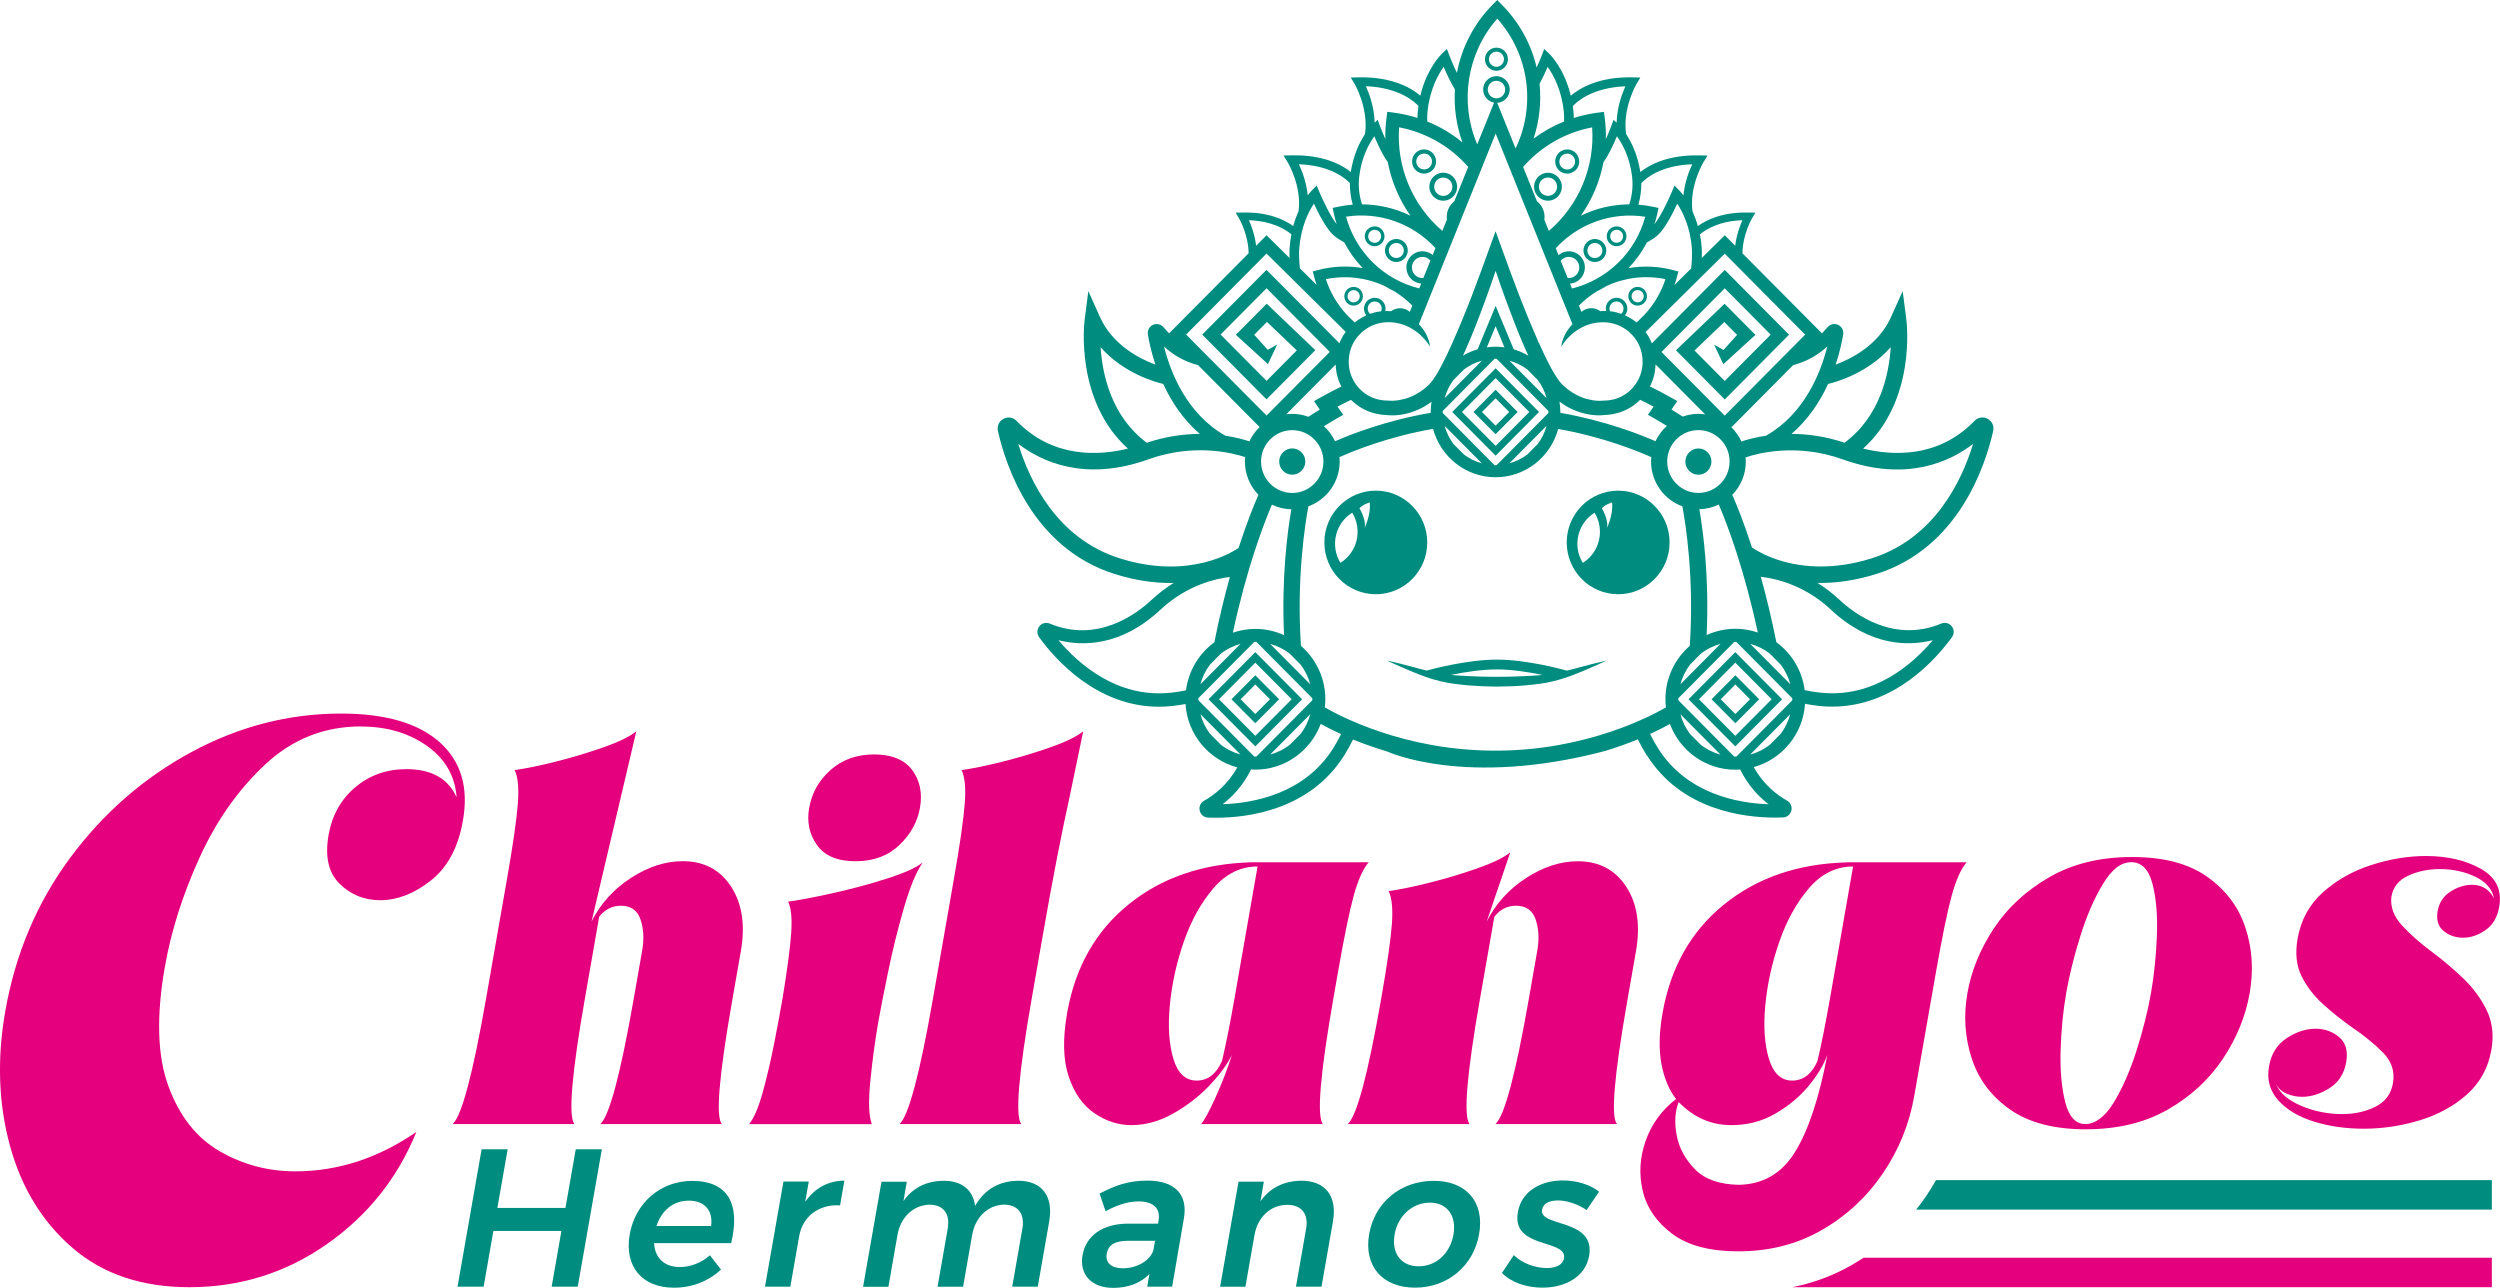
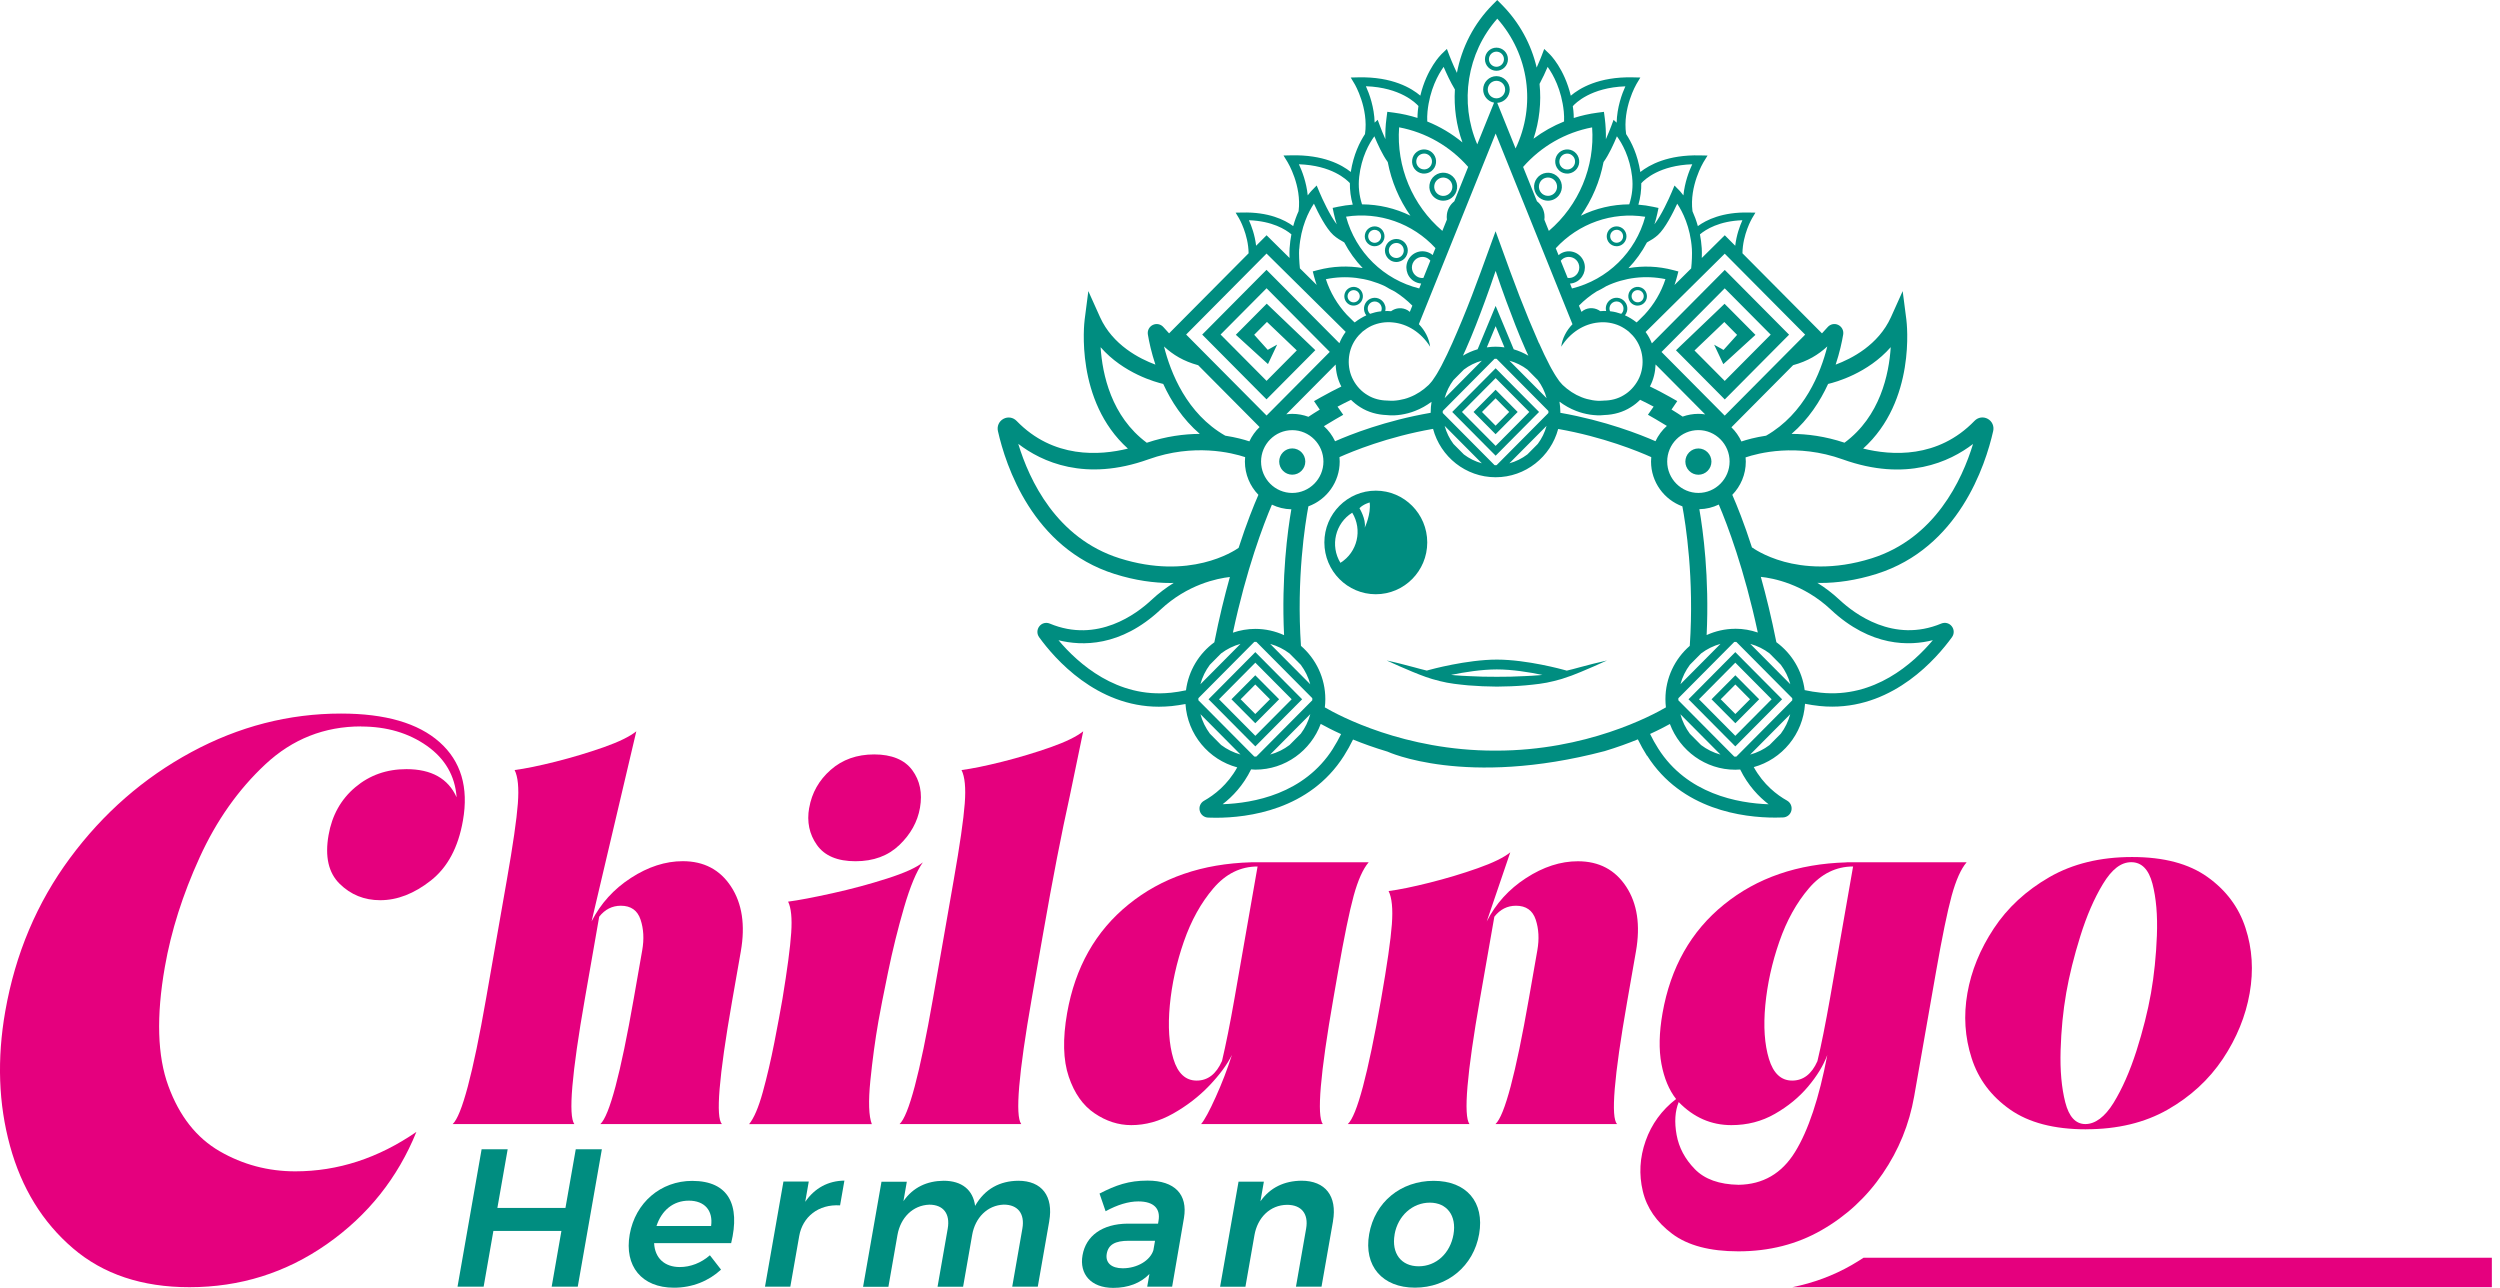
<svg xmlns="http://www.w3.org/2000/svg" width="99" height="51" viewBox="0 0 99 51" fill="none">
  <g clip-path="url(#clip0_35_29)">
    <path d="M59.259 2.803C59.51 2.803 59.715 2.599 59.715 2.345C59.715 2.091 59.511 1.887 59.259 1.887C59.007 1.887 58.804 2.093 58.804 2.345C58.804 2.597 59.007 2.803 59.259 2.803ZM59.259 2.045C59.422 2.045 59.557 2.181 59.557 2.345C59.557 2.509 59.422 2.645 59.259 2.645C59.096 2.645 58.962 2.509 58.962 2.345C58.962 2.181 59.096 2.045 59.259 2.045Z" fill="#008D80" />
    <path d="M56.519 21.481C56.519 20.349 55.606 19.43 54.482 19.43C53.357 19.43 52.445 20.349 52.445 21.481C52.445 22.613 53.357 23.532 54.482 23.532C55.606 23.532 56.519 22.613 56.519 21.481ZM53.081 22.288C52.666 21.611 52.875 20.721 53.548 20.303C53.963 20.981 53.754 21.87 53.081 22.288ZM54.043 20.891C54.103 20.561 53.834 20.124 53.834 20.124C53.999 19.958 54.239 19.898 54.239 19.898C54.298 20.365 54.045 20.891 54.045 20.891H54.043Z" fill="#008D80" />
-     <path d="M64.079 19.43C62.954 19.43 62.042 20.349 62.042 21.481C62.042 22.613 62.954 23.532 64.079 23.532C65.203 23.532 66.116 22.613 66.116 21.481C66.116 20.349 65.203 19.43 64.079 19.43ZM62.678 22.29C62.263 21.613 62.472 20.723 63.145 20.305C63.56 20.983 63.351 21.872 62.678 22.29ZM63.64 20.893C63.7 20.562 63.431 20.126 63.431 20.126C63.596 19.96 63.836 19.9 63.836 19.9C63.895 20.367 63.642 20.893 63.642 20.893H63.64Z" fill="#008D80" />
-     <path d="M50.653 27.691L49.709 26.741L48.766 27.691L49.709 28.64L50.653 27.691ZM49.709 27.106L50.29 27.691L49.709 28.275L49.129 27.691L49.709 27.106Z" fill="#008D80" />
+     <path d="M50.653 27.691L49.709 26.741L48.766 27.691L49.709 28.64L50.653 27.691ZM49.709 27.106L50.29 27.691L49.709 28.275L49.129 27.691Z" fill="#008D80" />
    <path d="M51.565 27.691L49.711 25.824L47.858 27.691L49.711 29.557L51.565 27.691ZM49.711 26.242L51.15 27.691L49.711 29.139L48.273 27.691L49.711 26.242Z" fill="#008D80" />
    <path d="M51.173 18.798C51.459 18.798 51.69 18.565 51.69 18.278C51.69 17.99 51.459 17.757 51.173 17.757C50.888 17.757 50.656 17.99 50.656 18.278C50.656 18.565 50.888 18.798 51.173 18.798Z" fill="#008D80" />
    <path d="M67.256 18.8C67.541 18.8 67.773 18.566 67.773 18.28C67.773 17.993 67.541 17.759 67.256 17.759C66.972 17.759 66.74 17.993 66.74 18.28C66.74 18.566 66.972 18.8 67.256 18.8Z" fill="#008D80" />
    <path d="M67.777 27.691L68.72 28.64L69.663 27.691L68.72 26.741L67.777 27.691ZM68.72 28.275L68.14 27.691L68.72 27.106L69.3 27.691L68.72 28.275Z" fill="#008D80" />
    <path d="M66.865 27.691L68.718 29.557L70.572 27.691L68.718 25.824L66.865 27.691ZM68.718 29.139L67.28 27.691L68.718 26.242L70.157 27.691L68.718 29.139Z" fill="#008D80" />
    <path d="M62.042 26.556L61.956 26.533C61.897 26.516 60.469 26.12 59.277 26.12C58.086 26.12 56.642 26.515 56.58 26.533L56.502 26.555C56.337 26.515 56.17 26.473 56.003 26.425C55.642 26.33 55.28 26.233 54.913 26.155C55.252 26.316 55.597 26.46 55.942 26.606C56.114 26.675 56.29 26.748 56.47 26.81C56.537 26.834 56.606 26.854 56.673 26.876L56.731 26.894C56.825 26.922 56.921 26.947 57.017 26.971C57.389 27.068 57.772 27.104 58.144 27.141C58.519 27.172 58.897 27.187 59.274 27.19C59.651 27.187 60.028 27.174 60.404 27.141C60.776 27.106 61.16 27.068 61.53 26.971C61.624 26.949 61.719 26.924 61.811 26.896L61.858 26.882C62.114 26.803 62.364 26.708 62.606 26.606C62.95 26.46 63.295 26.316 63.636 26.155C63.27 26.235 62.909 26.33 62.546 26.427C62.375 26.476 62.209 26.518 62.04 26.558L62.042 26.556ZM60.932 26.741C60.75 26.756 60.563 26.767 60.38 26.774C60.012 26.792 59.644 26.805 59.274 26.801C58.906 26.803 58.537 26.794 58.167 26.774C57.984 26.767 57.797 26.756 57.616 26.741C57.565 26.735 57.514 26.73 57.462 26.725C57.979 26.62 58.668 26.509 59.274 26.509C59.88 26.509 60.567 26.62 61.078 26.726C61.028 26.732 60.979 26.737 60.928 26.743L60.932 26.741Z" fill="#008D80" />
    <path d="M58.351 16.314L59.225 17.195L60.099 16.314L59.225 15.434L58.351 16.314ZM59.225 16.857L58.686 16.314L59.225 15.772L59.764 16.314L59.225 16.857Z" fill="#008D80" />
    <path d="M57.507 16.314L59.227 18.046L60.946 16.314L59.227 14.583L57.507 16.314ZM59.227 17.657L57.893 16.314L59.227 14.972L60.56 16.314L59.227 17.657Z" fill="#008D80" />
    <path d="M56.607 7.322C56.587 7.468 56.627 7.614 56.716 7.731C56.825 7.873 56.988 7.948 57.153 7.948C57.271 7.948 57.389 7.912 57.489 7.833C57.605 7.744 57.681 7.612 57.699 7.466C57.717 7.32 57.679 7.174 57.59 7.055C57.405 6.812 57.059 6.767 56.818 6.953C56.702 7.042 56.626 7.174 56.607 7.32V7.322ZM57.153 7.031C57.17 7.031 57.184 7.031 57.2 7.035C57.297 7.048 57.38 7.097 57.44 7.174C57.498 7.25 57.523 7.345 57.511 7.442C57.498 7.539 57.449 7.623 57.373 7.683C57.215 7.806 56.988 7.775 56.868 7.616C56.81 7.539 56.785 7.444 56.798 7.347C56.81 7.25 56.859 7.166 56.936 7.106C56.999 7.057 57.075 7.031 57.153 7.031Z" fill="#008D80" />
    <path d="M56.332 6.871C56.353 6.874 56.373 6.874 56.395 6.874C56.499 6.874 56.6 6.84 56.684 6.776C56.785 6.697 56.849 6.586 56.865 6.458C56.881 6.332 56.849 6.206 56.771 6.104C56.693 6.001 56.582 5.937 56.455 5.921C56.328 5.904 56.205 5.937 56.103 6.016C56.002 6.094 55.938 6.206 55.922 6.334C55.906 6.46 55.938 6.586 56.016 6.688C56.094 6.79 56.205 6.854 56.332 6.871ZM56.205 6.147C56.259 6.105 56.326 6.082 56.393 6.082C56.408 6.082 56.421 6.082 56.435 6.083C56.517 6.094 56.591 6.136 56.642 6.204C56.693 6.27 56.715 6.352 56.704 6.436C56.693 6.518 56.651 6.593 56.586 6.644C56.52 6.695 56.439 6.717 56.355 6.706C56.274 6.695 56.199 6.653 56.149 6.586C56.098 6.52 56.076 6.438 56.087 6.354C56.098 6.272 56.139 6.197 56.205 6.146V6.147Z" fill="#008D80" />
    <path d="M55.049 10.302C55.124 10.352 55.209 10.375 55.294 10.375C55.325 10.375 55.358 10.372 55.39 10.364C55.508 10.339 55.61 10.269 55.675 10.167C55.74 10.065 55.764 9.942 55.739 9.824C55.713 9.705 55.644 9.603 55.543 9.537C55.441 9.471 55.322 9.448 55.202 9.473C55.084 9.499 54.982 9.568 54.917 9.67C54.852 9.773 54.828 9.895 54.853 10.014C54.879 10.132 54.948 10.235 55.049 10.3V10.302ZM55.048 9.758C55.091 9.69 55.156 9.645 55.234 9.628C55.254 9.625 55.276 9.621 55.296 9.621C55.352 9.621 55.408 9.637 55.456 9.669C55.523 9.712 55.568 9.778 55.584 9.857C55.601 9.935 55.586 10.014 55.543 10.081C55.499 10.149 55.434 10.194 55.356 10.211C55.278 10.227 55.2 10.211 55.133 10.169C55.066 10.125 55.02 10.059 55.004 9.981C54.988 9.902 55.002 9.824 55.046 9.756L55.048 9.758Z" fill="#008D80" />
    <path d="M54.222 9.687C54.286 9.729 54.36 9.751 54.434 9.751C54.462 9.751 54.489 9.747 54.516 9.742C54.618 9.72 54.705 9.659 54.763 9.572C54.821 9.484 54.839 9.378 54.817 9.276C54.795 9.174 54.736 9.086 54.648 9.027C54.561 8.971 54.456 8.951 54.355 8.973C54.253 8.995 54.166 9.055 54.108 9.143C54.052 9.23 54.032 9.336 54.053 9.438C54.075 9.541 54.135 9.63 54.222 9.687ZM54.222 9.217C54.258 9.159 54.316 9.121 54.384 9.106C54.402 9.102 54.42 9.101 54.438 9.101C54.487 9.101 54.534 9.115 54.576 9.143C54.634 9.179 54.672 9.238 54.687 9.305C54.701 9.373 54.687 9.44 54.65 9.499C54.614 9.557 54.556 9.595 54.489 9.61C54.424 9.625 54.355 9.61 54.297 9.574C54.239 9.537 54.2 9.479 54.186 9.411C54.171 9.343 54.186 9.276 54.222 9.217Z" fill="#008D80" />
    <path d="M53.789 11.411C53.704 11.361 53.606 11.347 53.51 11.373C53.415 11.398 53.335 11.458 53.285 11.544C53.183 11.721 53.243 11.948 53.417 12.052C53.475 12.087 53.539 12.101 53.602 12.101C53.729 12.101 53.852 12.035 53.921 11.917C54.023 11.74 53.963 11.513 53.789 11.409V11.411ZM53.812 11.853C53.745 11.968 53.598 12.008 53.484 11.941C53.37 11.873 53.33 11.725 53.397 11.61C53.43 11.553 53.482 11.515 53.544 11.497C53.564 11.491 53.586 11.489 53.606 11.489C53.647 11.489 53.689 11.5 53.727 11.522C53.842 11.59 53.881 11.738 53.814 11.853H53.812Z" fill="#008D80" />
    <path d="M65.227 29.924C66.589 32.076 69.034 32.377 70.296 32.377C70.411 32.377 70.516 32.375 70.608 32.371C70.77 32.364 70.902 32.255 70.939 32.098C70.975 31.941 70.906 31.782 70.766 31.703C70.371 31.482 69.836 31.077 69.449 30.377C70.567 30.069 71.403 29.071 71.479 27.87C71.666 27.906 71.856 27.937 72.05 27.957C72.223 27.976 72.391 27.983 72.556 27.983C75.025 27.983 76.677 26.089 77.298 25.233C77.392 25.101 77.39 24.929 77.29 24.801C77.191 24.674 77.026 24.632 76.877 24.692C74.987 25.481 73.433 24.301 72.852 23.759C72.558 23.485 72.261 23.262 71.967 23.081C72.009 23.081 72.049 23.085 72.09 23.085C72.741 23.085 73.487 22.986 74.312 22.727C77.561 21.7 78.624 18.428 78.93 17.069C78.974 16.873 78.887 16.68 78.713 16.585C78.538 16.49 78.33 16.523 78.192 16.665C76.739 18.17 74.896 18.04 73.781 17.763C75.879 15.873 75.509 12.79 75.491 12.651L75.346 11.528L74.882 12.56C74.383 13.665 73.32 14.205 72.692 14.439C72.85 13.962 72.941 13.542 72.99 13.248C73.017 13.089 72.937 12.936 72.792 12.866C72.647 12.797 72.48 12.834 72.373 12.956C72.299 13.042 72.225 13.124 72.15 13.201L72.025 13.075L69.001 10.03C69.01 9.281 69.375 8.657 69.379 8.649L69.515 8.421L69.252 8.416C68.212 8.392 67.574 8.706 67.235 8.954C67.173 8.732 67.099 8.534 67.022 8.365C66.894 7.358 67.451 6.436 67.456 6.425L67.619 6.16L67.311 6.153C66.047 6.124 65.316 6.527 64.957 6.812C64.851 6.12 64.601 5.62 64.394 5.309C64.246 4.286 64.797 3.34 64.802 3.331L64.958 3.07L64.655 3.063C63.306 3.032 62.544 3.499 62.203 3.79C61.947 2.718 61.389 2.166 61.36 2.139L61.151 1.938L61.048 2.21C61.048 2.21 60.968 2.418 60.852 2.676C60.638 1.759 60.173 0.893 59.471 0.184L59.29 0.002L59.109 0.184C58.361 0.937 57.883 1.885 57.694 2.886C57.525 2.537 57.402 2.214 57.4 2.21L57.297 1.938L57.088 2.139C57.061 2.166 56.501 2.716 56.245 3.788C55.904 3.497 55.144 3.032 53.792 3.063L53.489 3.07L53.645 3.331C53.651 3.34 54.202 4.286 54.054 5.309C53.849 5.62 53.598 6.118 53.491 6.81C53.134 6.524 52.405 6.122 51.137 6.151L50.827 6.158L50.99 6.423C50.995 6.432 51.554 7.351 51.424 8.363C51.346 8.533 51.273 8.73 51.211 8.953C50.872 8.704 50.232 8.39 49.194 8.416L48.931 8.421L49.067 8.649C49.067 8.649 49.436 9.281 49.445 10.03L46.421 13.075L46.296 13.201C46.222 13.124 46.147 13.042 46.073 12.956C45.968 12.834 45.799 12.799 45.654 12.866C45.509 12.936 45.429 13.089 45.456 13.248C45.505 13.542 45.596 13.964 45.754 14.439C45.128 14.207 44.061 13.666 43.562 12.56L43.098 11.528L42.953 12.651C42.935 12.79 42.567 15.874 44.665 17.765C43.55 18.04 41.709 18.17 40.256 16.667C40.118 16.525 39.91 16.492 39.735 16.587C39.561 16.682 39.474 16.875 39.518 17.071C39.824 18.429 40.887 21.702 44.136 22.729C44.961 22.99 45.705 23.087 46.358 23.087C46.399 23.087 46.439 23.085 46.481 23.083C46.189 23.264 45.89 23.485 45.596 23.76C45.015 24.305 43.461 25.483 41.571 24.694C41.422 24.632 41.255 24.675 41.157 24.803C41.058 24.931 41.056 25.103 41.15 25.234C41.77 26.091 43.423 27.986 45.891 27.986C46.056 27.986 46.225 27.977 46.398 27.961C46.583 27.941 46.766 27.912 46.945 27.879C47.023 29.088 47.868 30.087 48.995 30.388C48.61 31.084 48.075 31.488 47.682 31.709C47.542 31.787 47.471 31.946 47.509 32.103C47.546 32.26 47.68 32.37 47.84 32.377C47.932 32.381 48.037 32.383 48.151 32.383C49.414 32.383 51.857 32.081 53.221 29.93C53.355 29.718 53.475 29.501 53.58 29.285C53.972 29.446 54.429 29.61 54.944 29.764C54.944 29.764 58.019 31.195 63.544 29.744C64.04 29.594 64.481 29.433 64.859 29.278C64.966 29.497 65.087 29.718 65.223 29.932L65.227 29.924ZM70.039 31.849C68.827 31.807 66.808 31.446 65.666 29.643C65.544 29.453 65.437 29.258 65.343 29.064C65.68 28.911 65.943 28.772 66.128 28.67C66.524 29.725 67.534 30.481 68.718 30.481C68.784 30.481 68.847 30.476 68.911 30.472C69.224 31.108 69.647 31.55 70.039 31.851V31.849ZM66.544 28.284L68.131 29.882C67.85 29.806 67.59 29.676 67.363 29.504L66.919 29.057C66.749 28.828 66.62 28.567 66.544 28.284ZM70.519 29.055L70.073 29.504C69.847 29.676 69.587 29.806 69.306 29.882L70.893 28.284C70.817 28.567 70.688 28.828 70.518 29.057L70.519 29.055ZM70.973 27.733L68.76 29.961C68.746 29.961 68.733 29.963 68.718 29.963C68.704 29.963 68.691 29.961 68.677 29.961L66.464 27.733C66.464 27.718 66.462 27.705 66.462 27.691C66.462 27.676 66.464 27.662 66.464 27.649L68.677 25.421C68.691 25.421 68.704 25.419 68.718 25.419C68.733 25.419 68.746 25.421 68.76 25.421L70.973 27.649C70.973 27.663 70.975 27.676 70.975 27.691C70.975 27.705 70.973 27.718 70.973 27.733ZM61.759 15.909C61.96 16.057 62.179 16.183 62.415 16.273C62.591 16.342 62.775 16.389 62.961 16.419C63.056 16.433 63.15 16.442 63.246 16.446C63.295 16.446 63.342 16.448 63.391 16.446C63.438 16.446 63.478 16.442 63.536 16.435C63.904 16.424 64.273 16.322 64.583 16.123C64.717 16.041 64.839 15.942 64.949 15.832C65.129 15.918 65.308 16.008 65.484 16.103C65.477 16.112 65.47 16.123 65.463 16.132L65.258 16.424L65.566 16.601C65.715 16.687 65.863 16.777 66.008 16.866C65.82 17.034 65.666 17.241 65.557 17.472C64.957 17.208 63.576 16.662 61.79 16.347C61.79 16.336 61.79 16.326 61.79 16.313C61.79 16.174 61.775 16.041 61.755 15.907L61.759 15.909ZM59.265 18.42C59.252 18.42 59.239 18.422 59.225 18.422C59.21 18.422 59.199 18.422 59.185 18.42L57.133 16.355C57.133 16.342 57.132 16.329 57.132 16.314C57.132 16.3 57.132 16.289 57.133 16.274L59.185 14.209C59.198 14.209 59.21 14.207 59.225 14.207C59.239 14.207 59.25 14.207 59.265 14.209L61.316 16.274C61.316 16.287 61.318 16.3 61.318 16.314C61.318 16.329 61.318 16.34 61.316 16.355L59.265 18.42ZM61.244 16.864C61.173 17.127 61.053 17.368 60.895 17.58L60.482 17.997C60.271 18.155 60.032 18.276 59.771 18.347L61.244 16.864ZM58.681 18.347C58.419 18.276 58.18 18.155 57.97 17.997L57.556 17.58C57.398 17.368 57.279 17.127 57.208 16.864L58.681 18.347ZM59.943 13.833L59.227 12.114L58.514 13.831C58.307 13.891 58.113 13.977 57.932 14.085C57.971 13.999 58.013 13.911 58.05 13.825C58.329 13.199 58.57 12.561 58.806 11.922C58.953 11.526 59.091 11.126 59.227 10.726C59.361 11.126 59.501 11.526 59.647 11.922C59.885 12.561 60.126 13.199 60.404 13.825C60.442 13.913 60.484 13.999 60.523 14.086C60.342 13.979 60.148 13.893 59.943 13.833ZM60.897 15.051C61.055 15.263 61.175 15.504 61.245 15.767L59.773 14.284C60.034 14.355 60.273 14.475 60.484 14.634L60.897 15.051ZM59.577 13.756C59.462 13.739 59.346 13.729 59.227 13.729C59.107 13.729 58.993 13.739 58.878 13.756L59.227 12.916L59.577 13.756ZM57.97 14.634C58.18 14.475 58.419 14.355 58.681 14.284L57.208 15.767C57.279 15.504 57.398 15.263 57.556 15.051L57.97 14.634ZM60.939 13.584C60.67 12.972 60.413 12.351 60.17 11.723C59.927 11.093 59.698 10.463 59.468 9.826L59.225 9.157L58.982 9.826C58.75 10.465 58.523 11.095 58.28 11.725C58.039 12.353 57.781 12.976 57.511 13.586C57.377 13.893 57.231 14.191 57.081 14.483C57.045 14.556 57.001 14.623 56.963 14.695C56.923 14.764 56.885 14.837 56.84 14.899C56.796 14.961 56.754 15.032 56.711 15.089C56.664 15.14 56.627 15.193 56.575 15.244C56.355 15.453 56.103 15.622 55.826 15.728C55.688 15.785 55.545 15.821 55.4 15.845C55.327 15.858 55.254 15.863 55.182 15.869C55.145 15.869 55.109 15.873 55.075 15.869C55.042 15.869 55 15.865 54.984 15.865L54.941 15.862C54.667 15.86 54.389 15.792 54.155 15.646C53.916 15.507 53.72 15.294 53.589 15.049C53.323 14.558 53.355 13.913 53.676 13.445C53.754 13.327 53.854 13.224 53.959 13.129C54.07 13.04 54.188 12.961 54.318 12.901C54.578 12.784 54.868 12.737 55.155 12.768C55.728 12.821 56.276 13.162 56.633 13.729C56.593 13.402 56.428 13.086 56.187 12.837L59.228 5.287L62.27 12.839C62.029 13.087 61.864 13.403 61.824 13.73C62.181 13.164 62.727 12.823 63.302 12.77C63.589 12.739 63.879 12.786 64.138 12.903C64.267 12.963 64.387 13.042 64.498 13.131C64.603 13.226 64.703 13.329 64.781 13.447C65.102 13.915 65.134 14.559 64.868 15.051C64.735 15.295 64.541 15.507 64.302 15.648C64.066 15.794 63.79 15.862 63.516 15.863L63.473 15.867C63.456 15.867 63.415 15.873 63.382 15.871C63.348 15.871 63.311 15.871 63.275 15.871C63.203 15.867 63.13 15.86 63.057 15.847C62.912 15.823 62.767 15.785 62.631 15.73C62.354 15.622 62.102 15.454 61.882 15.246C61.83 15.195 61.793 15.14 61.746 15.091C61.703 15.034 61.661 14.963 61.617 14.901C61.574 14.839 61.536 14.766 61.494 14.696C61.454 14.625 61.412 14.558 61.376 14.485C61.224 14.194 61.08 13.895 60.946 13.588L60.939 13.584ZM56.658 16.346C54.861 16.658 53.471 17.208 52.869 17.474C52.762 17.246 52.612 17.043 52.427 16.877C52.577 16.784 52.73 16.691 52.884 16.603L53.192 16.426L52.987 16.134C52.98 16.125 52.973 16.114 52.965 16.105C53.143 16.009 53.321 15.92 53.5 15.834C53.611 15.944 53.733 16.042 53.867 16.125C54.177 16.324 54.547 16.424 54.913 16.437C54.971 16.444 55.011 16.446 55.059 16.448C55.107 16.45 55.156 16.448 55.204 16.448C55.3 16.444 55.394 16.435 55.486 16.421C55.673 16.391 55.857 16.344 56.032 16.274C56.268 16.185 56.488 16.059 56.689 15.911C56.669 16.042 56.655 16.177 56.655 16.316C56.655 16.327 56.655 16.336 56.655 16.347L56.658 16.346ZM48.823 25.052C49.361 22.531 50.027 20.784 50.368 19.984C50.602 20.097 50.861 20.163 51.137 20.168C50.992 21.001 50.74 22.851 50.849 25.152C50.5 24.993 50.116 24.904 49.711 24.904C49.401 24.904 49.102 24.959 48.823 25.053V25.052ZM49.122 25.499L47.535 27.097C47.611 26.814 47.74 26.553 47.91 26.325L48.356 25.875C48.583 25.704 48.843 25.574 49.124 25.497L49.122 25.499ZM51.065 25.877L51.511 26.326C51.681 26.555 51.81 26.814 51.886 27.097L50.299 25.499C50.58 25.576 50.84 25.706 51.065 25.877ZM49.938 18.278C49.938 17.591 50.493 17.034 51.173 17.034C51.853 17.034 52.408 17.593 52.408 18.278C52.408 18.963 51.853 19.521 51.173 19.521C50.493 19.521 49.938 18.963 49.938 18.278ZM52.341 15.712L52.035 15.885L52.234 16.178C52.243 16.192 52.254 16.205 52.263 16.22C52.111 16.311 51.962 16.408 51.814 16.505C51.614 16.431 51.398 16.389 51.175 16.389C51.093 16.389 51.016 16.397 50.936 16.406L52.893 14.435C52.902 14.735 52.973 15.032 53.114 15.301C53.114 15.301 53.116 15.305 53.118 15.306C52.856 15.434 52.597 15.569 52.343 15.712H52.341ZM54.852 12.112C54.823 12.001 54.752 11.909 54.654 11.851C54.556 11.793 54.442 11.778 54.331 11.807C54.221 11.836 54.128 11.908 54.072 12.006C54.014 12.105 53.999 12.222 54.028 12.331C54.043 12.39 54.07 12.443 54.106 12.488C53.947 12.56 53.796 12.653 53.656 12.761C53.653 12.762 53.649 12.766 53.647 12.77C53.629 12.753 53.611 12.739 53.593 12.722L53.33 12.461C52.96 12.059 52.675 11.581 52.505 11.056C53.306 10.89 54.123 10.995 54.843 11.332C54.968 11.409 55.098 11.48 55.231 11.544C55.481 11.701 55.715 11.887 55.929 12.103L55.829 12.35C55.802 12.326 55.775 12.306 55.744 12.287C55.53 12.162 55.273 12.185 55.086 12.324C55.037 12.32 54.988 12.317 54.939 12.315C54.912 12.315 54.883 12.317 54.855 12.319C54.872 12.251 54.872 12.182 54.855 12.112H54.852ZM54.696 12.328C54.685 12.328 54.674 12.329 54.663 12.331C54.523 12.346 54.387 12.383 54.253 12.428C54.213 12.392 54.184 12.344 54.17 12.291C54.152 12.218 54.161 12.143 54.199 12.078C54.237 12.014 54.297 11.966 54.367 11.948C54.391 11.942 54.415 11.939 54.438 11.939C54.487 11.939 54.534 11.951 54.578 11.977C54.641 12.015 54.688 12.076 54.707 12.149C54.723 12.209 54.718 12.271 54.694 12.328H54.696ZM56.368 11.007C56.274 11.016 56.181 10.996 56.101 10.943C55.909 10.817 55.853 10.558 55.978 10.364C56.038 10.271 56.132 10.206 56.241 10.182C56.27 10.176 56.299 10.173 56.328 10.173C56.408 10.173 56.486 10.196 56.553 10.24C56.587 10.264 56.617 10.291 56.642 10.322L56.366 11.007H56.368ZM58.915 3.547C58.915 3.355 59.069 3.2 59.259 3.2C59.45 3.2 59.604 3.355 59.604 3.547C59.604 3.738 59.45 3.894 59.259 3.894C59.069 3.894 58.915 3.738 58.915 3.547ZM61.808 10.324C61.833 10.293 61.864 10.264 61.898 10.24C61.967 10.196 62.044 10.173 62.123 10.173C62.152 10.173 62.181 10.176 62.21 10.182C62.319 10.206 62.412 10.269 62.473 10.364C62.599 10.558 62.542 10.819 62.35 10.943C62.27 10.996 62.176 11.016 62.08 11.007L61.804 10.324H61.808ZM64.383 12.004C64.325 11.906 64.235 11.835 64.124 11.805C64.013 11.776 63.899 11.793 63.801 11.849C63.703 11.908 63.632 11.999 63.603 12.11C63.585 12.18 63.587 12.249 63.603 12.317C63.574 12.317 63.545 12.317 63.516 12.313C63.467 12.315 63.42 12.319 63.371 12.322C63.184 12.183 62.925 12.16 62.713 12.286C62.682 12.304 62.653 12.326 62.626 12.35L62.526 12.103C62.738 11.886 62.974 11.699 63.224 11.542C63.358 11.477 63.489 11.407 63.614 11.329C64.332 10.991 65.149 10.889 65.952 11.053C65.782 11.577 65.499 12.056 65.127 12.457L64.864 12.719C64.846 12.735 64.828 12.751 64.808 12.768C64.804 12.764 64.8 12.761 64.797 12.759C64.659 12.651 64.508 12.558 64.349 12.487C64.385 12.441 64.412 12.388 64.429 12.329C64.458 12.218 64.441 12.103 64.385 12.004H64.383ZM64.284 12.291C64.269 12.346 64.24 12.393 64.2 12.428C64.066 12.381 63.93 12.344 63.788 12.329C63.778 12.328 63.768 12.328 63.758 12.326C63.734 12.269 63.728 12.207 63.745 12.147C63.763 12.074 63.81 12.014 63.874 11.975C63.917 11.95 63.964 11.937 64.013 11.937C64.037 11.937 64.061 11.941 64.084 11.946C64.157 11.964 64.216 12.012 64.253 12.076C64.291 12.14 64.3 12.216 64.282 12.287L64.284 12.291ZM65.336 15.305C65.336 15.305 65.337 15.301 65.339 15.299C65.481 15.031 65.551 14.731 65.561 14.432L67.525 16.41C67.438 16.397 67.349 16.388 67.258 16.388C67.039 16.388 66.828 16.428 66.632 16.497C66.487 16.402 66.34 16.307 66.192 16.218C66.201 16.203 66.212 16.19 66.221 16.176L66.42 15.883L66.114 15.71C65.86 15.566 65.6 15.432 65.339 15.305H65.336ZM67.256 17.032C67.938 17.032 68.492 17.591 68.492 18.276C68.492 18.961 67.937 19.52 67.256 19.52C66.576 19.52 66.021 18.961 66.021 18.276C66.021 17.591 66.576 17.032 67.256 17.032ZM68.72 24.9C68.314 24.9 67.929 24.991 67.583 25.148C67.692 22.847 67.44 20.997 67.294 20.164C67.57 20.159 67.83 20.093 68.064 19.98C68.405 20.78 69.07 22.529 69.609 25.048C69.33 24.953 69.032 24.898 68.72 24.898V24.9ZM70.075 25.875L70.521 26.325C70.692 26.553 70.821 26.812 70.897 27.095L69.31 25.497C69.591 25.574 69.85 25.704 70.075 25.875ZM67.365 25.875C67.592 25.704 67.851 25.574 68.132 25.497L66.545 27.095C66.622 26.812 66.75 26.551 66.921 26.323L67.367 25.873L67.365 25.875ZM72.5 24.14C74.087 25.627 75.627 25.583 76.541 25.351C75.758 26.281 74.222 27.651 72.105 27.431C71.885 27.409 71.671 27.373 71.465 27.329C71.365 26.551 70.946 25.873 70.344 25.431C70.151 24.462 69.939 23.598 69.729 22.844C70.207 22.893 71.41 23.119 72.5 24.139V24.14ZM78.134 17.576C77.697 19.014 76.621 21.317 74.122 22.108C72.602 22.588 71.397 22.447 70.654 22.245C69.847 22.024 69.393 21.686 69.389 21.682L69.382 21.693C69.065 20.709 68.778 20.002 68.599 19.596C68.929 19.255 69.134 18.791 69.134 18.278C69.134 18.221 69.13 18.166 69.125 18.113C69.613 17.947 71.151 17.538 72.974 18.192C75.487 19.094 77.211 18.289 78.134 17.58V17.576ZM72.393 15.204C72.691 15.135 73.964 14.784 74.873 13.748C74.805 14.819 74.454 16.488 73.043 17.531C72.277 17.275 71.564 17.184 70.946 17.182C71.619 16.601 72.079 15.887 72.393 15.204ZM72.361 13.721C72.101 14.76 71.461 16.382 69.937 17.253C69.507 17.317 69.172 17.412 68.96 17.483C68.862 17.271 68.729 17.082 68.564 16.921L71.007 14.461C71.588 14.302 72.001 14.05 72.361 13.719V13.721ZM68.999 8.721C68.898 8.944 68.764 9.307 68.715 9.732L68.481 9.497L68.301 9.316L68.12 9.495L67.391 10.216C67.396 10.072 67.396 9.933 67.389 9.829C67.376 9.634 67.351 9.451 67.318 9.281C67.55 9.086 68.076 8.752 69.001 8.721H68.999ZM68.297 10.043L71.484 13.252L68.299 16.459L65.796 13.938L68.299 11.418L70.12 13.252L68.299 15.085L67.102 13.88L68.283 12.751L68.789 13.261L68.252 13.858L67.88 13.65L68.156 14.236L68.243 14.421L68.441 14.242L69.326 13.434L69.516 13.261L69.326 13.069L68.47 12.207L68.292 12.03L68.111 12.204L66.558 13.688L66.368 13.871L66.555 14.059L68.12 15.635L68.301 15.818L68.483 15.635L70.666 13.436L70.848 13.254L70.666 13.071L68.483 10.872L68.301 10.69L68.12 10.872L65.414 13.597C65.352 13.444 65.274 13.297 65.178 13.164C65.174 13.159 65.169 13.153 65.165 13.148L68.299 10.047L68.297 10.043ZM66.973 10.627L66.31 11.285C66.348 11.175 66.382 11.064 66.411 10.952L66.464 10.75L66.262 10.697C65.671 10.54 65.067 10.518 64.487 10.618C64.775 10.317 65.022 9.975 65.218 9.601C65.37 9.517 65.519 9.429 65.653 9.307C65.938 9.048 66.246 8.439 66.418 8.067C66.625 8.376 66.939 8.982 66.999 9.858C67.011 10.05 66.999 10.388 66.97 10.631L66.973 10.627ZM64.998 7.252C65.138 7.099 65.724 6.549 67.013 6.505C66.886 6.774 66.716 7.218 66.663 7.738C66.58 7.627 66.522 7.565 66.513 7.555L66.31 7.347L66.197 7.616C66.088 7.877 65.782 8.54 65.515 8.883C65.561 8.743 65.6 8.598 65.631 8.452L65.677 8.235L65.461 8.189C65.269 8.147 65.074 8.12 64.88 8.105C64.962 7.824 64.998 7.539 64.995 7.254L64.998 7.252ZM65.151 8.582C64.77 9.988 63.66 11.075 62.25 11.424L62.172 11.23C62.278 11.223 62.381 11.19 62.472 11.13C62.765 10.938 62.851 10.54 62.66 10.244C62.568 10.1 62.424 10.001 62.259 9.966C62.093 9.93 61.922 9.963 61.781 10.056C61.759 10.07 61.739 10.089 61.719 10.105L61.608 9.831C62.511 8.847 63.841 8.379 65.151 8.584V8.582ZM64.632 7.015C64.674 7.377 64.634 7.736 64.519 8.092C63.852 8.096 63.197 8.249 62.602 8.542C63.048 7.906 63.355 7.181 63.5 6.418C63.709 6.133 63.91 5.689 64.03 5.397C64.231 5.673 64.543 6.213 64.634 7.015H64.632ZM64.365 3.417C64.227 3.72 64.035 4.25 64.019 4.858L63.897 4.745L63.805 4.995C63.763 5.108 63.685 5.304 63.593 5.512C63.598 5.242 63.585 4.969 63.551 4.697L63.516 4.429L63.25 4.464C62.932 4.506 62.622 4.577 62.321 4.672C62.321 4.575 62.316 4.478 62.306 4.383C62.301 4.321 62.292 4.263 62.283 4.204C62.385 4.089 62.994 3.466 64.365 3.419V3.417ZM60.964 3.326C61.091 3.09 61.206 2.838 61.287 2.648C61.503 2.951 61.837 3.545 61.926 4.42C61.938 4.549 61.942 4.681 61.937 4.811C61.507 4.984 61.1 5.212 60.728 5.492C60.962 4.787 61.04 4.047 60.966 3.324L60.964 3.326ZM63.048 5.042C63.163 6.602 62.522 8.133 61.334 9.144L61.157 8.702C61.167 8.633 61.167 8.56 61.158 8.487C61.131 8.281 61.026 8.096 60.863 7.97L60.315 6.611C61.031 5.795 61.989 5.245 63.05 5.044L63.048 5.042ZM59.294 0.74C60.553 2.157 60.83 4.18 60.017 5.879L59.29 4.073C59.566 4.056 59.785 3.828 59.785 3.545C59.785 3.262 59.55 3.015 59.259 3.015C58.969 3.015 58.733 3.253 58.733 3.545C58.733 3.804 58.92 4.02 59.165 4.065L58.499 5.716C57.786 4.056 58.091 2.097 59.294 0.738V0.74ZM56.529 4.42C56.618 3.545 56.952 2.95 57.168 2.648C57.275 2.898 57.438 3.255 57.614 3.543C57.571 4.248 57.669 4.962 57.913 5.64C57.493 5.293 57.023 5.015 56.519 4.811C56.513 4.681 56.517 4.549 56.529 4.42ZM58.14 6.608L57.591 7.972C57.429 8.098 57.324 8.281 57.297 8.487C57.288 8.558 57.288 8.628 57.297 8.697L57.117 9.143C55.929 8.131 55.291 6.602 55.405 5.042C56.466 5.243 57.424 5.793 58.138 6.608H58.14ZM56.17 4.202C56.161 4.261 56.154 4.319 56.147 4.381C56.138 4.478 56.132 4.575 56.132 4.67C55.831 4.575 55.521 4.504 55.204 4.462L54.937 4.427L54.903 4.695C54.866 4.968 54.855 5.24 54.861 5.51C54.767 5.302 54.69 5.106 54.649 4.993L54.556 4.743L54.436 4.856C54.42 4.248 54.228 3.72 54.09 3.415C55.459 3.463 56.071 4.085 56.172 4.201L56.17 4.202ZM53.822 7.015C53.912 6.213 54.224 5.673 54.425 5.397C54.545 5.689 54.745 6.133 54.955 6.418C55.1 7.181 55.407 7.906 55.853 8.542C55.258 8.249 54.603 8.096 53.936 8.092C53.822 7.736 53.783 7.377 53.823 7.015H53.822ZM56.843 9.827L56.733 10.101C56.713 10.085 56.694 10.069 56.675 10.054C56.531 9.961 56.361 9.93 56.196 9.964C56.029 10.001 55.887 10.1 55.795 10.242C55.604 10.538 55.688 10.936 55.982 11.128C56.072 11.186 56.174 11.219 56.279 11.228L56.201 11.422C54.794 11.073 53.685 9.986 53.304 8.58C54.614 8.376 55.942 8.843 56.845 9.826L56.843 9.827ZM51.44 6.505C52.73 6.551 53.315 7.101 53.455 7.252C53.451 7.537 53.488 7.822 53.569 8.103C53.375 8.118 53.181 8.147 52.989 8.187L52.773 8.233L52.818 8.45C52.849 8.598 52.891 8.741 52.934 8.881C52.668 8.538 52.361 7.875 52.252 7.614L52.14 7.345L51.937 7.554C51.937 7.554 51.87 7.625 51.786 7.736C51.734 7.218 51.563 6.772 51.436 6.504L51.44 6.505ZM51.451 9.857C51.511 8.98 51.826 8.374 52.031 8.065C52.203 8.438 52.512 9.046 52.797 9.305C52.933 9.429 53.08 9.515 53.232 9.599C53.428 9.974 53.675 10.315 53.963 10.616C53.384 10.516 52.78 10.538 52.187 10.695L51.986 10.748L52.038 10.951C52.068 11.064 52.102 11.173 52.14 11.283L51.476 10.626C51.449 10.383 51.434 10.045 51.447 9.853L51.451 9.857ZM51.139 9.281C51.106 9.451 51.081 9.634 51.068 9.829C51.061 9.933 51.061 10.072 51.066 10.216L50.337 9.495L50.156 9.316L49.976 9.497L49.742 9.732C49.693 9.307 49.559 8.944 49.457 8.721C50.383 8.754 50.91 9.086 51.141 9.281H51.139ZM50.157 10.043L53.29 13.142C53.29 13.142 53.281 13.155 53.276 13.161C53.179 13.294 53.101 13.438 53.04 13.591L50.335 10.868L50.154 10.686L49.972 10.868L47.789 13.067L47.607 13.25L47.789 13.433L49.972 15.632L50.154 15.814L50.335 15.632L51.901 14.055L52.087 13.867L51.897 13.685L50.344 12.2L50.163 12.026L49.985 12.204L49.129 13.066L48.939 13.257L49.129 13.431L50.014 14.238L50.212 14.417L50.299 14.232L50.575 13.646L50.203 13.854L49.666 13.257L50.172 12.748L51.353 13.876L50.156 15.082L48.335 13.248L50.156 11.415L52.659 13.935L50.156 16.455L46.971 13.248L50.157 10.039V10.043ZM47.448 14.463L49.88 16.912C49.713 17.072 49.575 17.264 49.475 17.478C49.263 17.407 48.935 17.317 48.52 17.253C46.994 16.38 46.356 14.76 46.095 13.721C46.454 14.052 46.867 14.304 47.448 14.463ZM43.584 13.75C44.493 14.788 45.77 15.136 46.064 15.204C46.377 15.887 46.836 16.601 47.511 17.182C46.893 17.186 46.18 17.275 45.413 17.533C44.007 16.492 43.653 14.822 43.584 13.752V13.75ZM44.335 22.108C41.836 21.317 40.76 19.014 40.323 17.576C41.246 18.285 42.968 19.092 45.483 18.188C47.275 17.546 48.794 17.931 49.307 18.102C49.301 18.159 49.298 18.218 49.298 18.276C49.298 18.789 49.503 19.255 49.833 19.595C49.655 20.002 49.367 20.709 49.049 21.695C48.864 21.826 47.112 22.986 44.335 22.108ZM46.35 27.433C44.235 27.652 42.699 26.283 41.916 25.353C42.83 25.583 44.37 25.627 45.957 24.142C47.027 23.14 48.209 22.904 48.703 22.849C48.492 23.603 48.28 24.467 48.088 25.435C47.484 25.877 47.065 26.556 46.965 27.336C46.766 27.378 46.559 27.413 46.349 27.435L46.35 27.433ZM47.455 27.689C47.455 27.674 47.457 27.66 47.457 27.647L49.67 25.419C49.684 25.419 49.697 25.417 49.711 25.417C49.726 25.417 49.739 25.419 49.753 25.419L51.966 27.647C51.966 27.662 51.968 27.674 51.968 27.689C51.968 27.703 51.966 27.716 51.966 27.731L49.753 29.959C49.739 29.959 49.726 29.961 49.711 29.961C49.697 29.961 49.682 29.959 49.67 29.959L47.457 27.731C47.457 27.716 47.455 27.703 47.455 27.689ZM51.888 28.281C51.812 28.564 51.683 28.825 51.513 29.053L51.066 29.502C50.84 29.674 50.58 29.804 50.299 29.88L51.886 28.282L51.888 28.281ZM48.356 29.501L47.912 29.053C47.742 28.825 47.613 28.564 47.537 28.281L49.124 29.879C48.843 29.802 48.583 29.672 48.356 29.501ZM52.789 29.641C51.647 31.446 49.628 31.805 48.416 31.847C48.808 31.546 49.231 31.104 49.543 30.468C49.599 30.472 49.653 30.478 49.711 30.478C50.898 30.478 51.908 29.723 52.301 28.666C52.49 28.77 52.76 28.913 53.107 29.07C53.013 29.261 52.907 29.453 52.788 29.639L52.789 29.641ZM59.245 29.725H59.188C55.617 29.725 53.029 28.343 52.463 28.012C52.476 27.906 52.483 27.798 52.483 27.687C52.483 26.843 52.107 26.087 51.518 25.576C51.337 22.902 51.685 20.729 51.812 20.051C52.534 19.788 53.052 19.092 53.052 18.276C53.052 18.218 53.049 18.159 53.043 18.102C53.553 17.874 54.944 17.299 56.749 16.983C57.043 18.084 58.04 18.899 59.227 18.899C60.413 18.899 61.409 18.086 61.704 16.987C63.495 17.303 64.88 17.874 65.39 18.102C65.385 18.159 65.381 18.218 65.381 18.276C65.381 19.092 65.9 19.788 66.622 20.051C66.749 20.729 67.097 22.898 66.915 25.576C66.326 26.087 65.951 26.843 65.951 27.687C65.951 27.797 65.958 27.904 65.97 28.012C65.404 28.343 62.816 29.725 59.245 29.725Z" fill="#008D80" />
    <path d="M60.964 7.833C61.064 7.91 61.182 7.948 61.3 7.948C61.465 7.948 61.628 7.873 61.737 7.731C61.826 7.614 61.866 7.468 61.846 7.322C61.828 7.176 61.751 7.044 61.635 6.955C61.519 6.865 61.374 6.825 61.227 6.845C61.082 6.865 60.952 6.94 60.863 7.057C60.774 7.174 60.734 7.32 60.754 7.468C60.774 7.614 60.848 7.745 60.964 7.835V7.833ZM61.013 7.172C61.071 7.095 61.157 7.046 61.253 7.033C61.269 7.031 61.285 7.03 61.3 7.03C61.378 7.03 61.454 7.055 61.519 7.104C61.595 7.163 61.644 7.249 61.657 7.345C61.67 7.442 61.644 7.537 61.586 7.614C61.465 7.773 61.24 7.802 61.082 7.682C61.006 7.623 60.957 7.537 60.944 7.44C60.932 7.344 60.957 7.249 61.015 7.172H61.013Z" fill="#008D80" />
    <path d="M61.771 6.776C61.855 6.841 61.956 6.874 62.06 6.874C62.082 6.874 62.102 6.874 62.123 6.871C62.248 6.854 62.361 6.788 62.439 6.688C62.517 6.586 62.55 6.462 62.533 6.334C62.517 6.208 62.452 6.094 62.352 6.016C62.25 5.937 62.127 5.904 62 5.921C61.875 5.937 61.762 6.003 61.684 6.104C61.606 6.206 61.574 6.33 61.59 6.458C61.606 6.584 61.672 6.697 61.771 6.776ZM61.815 6.206C61.866 6.14 61.938 6.096 62.022 6.085C62.036 6.083 62.049 6.083 62.063 6.083C62.132 6.083 62.198 6.105 62.252 6.149C62.317 6.2 62.361 6.273 62.37 6.357C62.381 6.44 62.359 6.522 62.308 6.589C62.258 6.655 62.185 6.699 62.102 6.71C62.018 6.721 61.938 6.699 61.871 6.648C61.806 6.597 61.762 6.524 61.753 6.44C61.742 6.357 61.764 6.275 61.815 6.208V6.206Z" fill="#008D80" />
-     <path d="M63.063 10.364C63.094 10.372 63.126 10.375 63.159 10.375C63.246 10.375 63.33 10.35 63.404 10.302C63.505 10.236 63.574 10.134 63.6 10.015C63.625 9.897 63.603 9.774 63.536 9.672C63.471 9.57 63.369 9.501 63.252 9.475C63.134 9.449 63.012 9.471 62.91 9.539C62.809 9.605 62.74 9.707 62.715 9.826C62.689 9.944 62.711 10.067 62.778 10.169C62.843 10.271 62.945 10.341 63.063 10.366V10.364ZM62.869 9.857C62.885 9.778 62.931 9.712 62.998 9.669C63.047 9.637 63.101 9.621 63.157 9.621C63.177 9.621 63.199 9.623 63.219 9.628C63.297 9.645 63.362 9.69 63.406 9.758C63.449 9.826 63.464 9.904 63.447 9.983C63.431 10.061 63.386 10.127 63.319 10.171C63.252 10.215 63.173 10.229 63.096 10.213C63.017 10.196 62.952 10.151 62.909 10.083C62.865 10.015 62.851 9.937 62.867 9.858L62.869 9.857Z" fill="#008D80" />
    <path d="M63.937 9.742C63.964 9.747 63.992 9.751 64.019 9.751C64.093 9.751 64.166 9.729 64.231 9.687C64.318 9.63 64.378 9.541 64.4 9.438C64.421 9.336 64.401 9.23 64.345 9.143C64.289 9.055 64.2 8.995 64.099 8.973C63.997 8.951 63.892 8.971 63.805 9.027C63.623 9.146 63.573 9.389 63.689 9.572C63.745 9.659 63.834 9.72 63.935 9.742H63.937ZM63.879 9.141C63.921 9.113 63.968 9.099 64.017 9.099C64.035 9.099 64.053 9.101 64.071 9.104C64.138 9.119 64.195 9.159 64.233 9.216C64.271 9.274 64.282 9.342 64.269 9.409C64.255 9.477 64.215 9.533 64.158 9.572C64.1 9.608 64.033 9.621 63.966 9.608C63.899 9.594 63.843 9.553 63.805 9.497C63.729 9.378 63.761 9.217 63.881 9.141H63.879Z" fill="#008D80" />
    <path d="M64.851 12.101C64.915 12.101 64.978 12.085 65.036 12.052C65.212 11.95 65.27 11.721 65.169 11.544C65.12 11.458 65.04 11.398 64.944 11.373C64.849 11.347 64.75 11.361 64.664 11.411C64.488 11.513 64.428 11.741 64.532 11.919C64.601 12.037 64.724 12.103 64.851 12.103V12.101ZM64.73 11.52C64.768 11.498 64.808 11.488 64.851 11.488C64.871 11.488 64.893 11.489 64.913 11.495C64.975 11.511 65.027 11.552 65.06 11.608C65.127 11.723 65.087 11.873 64.973 11.939C64.858 12.006 64.71 11.966 64.644 11.851C64.577 11.736 64.617 11.586 64.731 11.52H64.73Z" fill="#008D80" />
    <path d="M20.104 45.51L19.696 47.835H22.392L22.8 45.51H23.834L22.879 50.953H21.846L22.232 48.745H19.538L19.152 50.953H18.118L19.072 45.51H20.106H20.104Z" fill="#008D80" />
    <path d="M28.952 49.227H25.903C25.93 49.818 26.317 50.175 26.919 50.175C27.343 50.175 27.766 50.012 28.112 49.709L28.553 50.277C28.065 50.728 27.416 50.993 26.69 50.993C25.41 50.993 24.717 50.138 24.936 48.885C25.158 47.618 26.173 46.763 27.409 46.763C28.86 46.763 29.319 47.72 28.954 49.228L28.952 49.227ZM28.16 48.549C28.243 47.935 27.902 47.546 27.278 47.546C26.654 47.546 26.199 47.935 25.997 48.549H28.16Z" fill="#008D80" />
    <path d="M33.438 46.754L33.267 47.733C32.404 47.678 31.782 48.191 31.649 48.945L31.297 50.951H30.294L31.024 46.79H32.027L31.887 47.592C32.261 47.048 32.797 46.759 33.44 46.752L33.438 46.754Z" fill="#008D80" />
    <path d="M41.551 48.355L41.096 50.953H40.084L40.486 48.651C40.59 48.06 40.305 47.703 39.75 47.703C39.097 47.727 38.616 48.224 38.498 48.902L38.139 50.954H37.127L37.53 48.653C37.633 48.062 37.355 47.705 36.8 47.705C36.14 47.729 35.66 48.226 35.54 48.903L35.181 50.956H34.178L34.907 46.796H35.91L35.776 47.566C36.158 47.015 36.712 46.765 37.368 46.758C38.094 46.758 38.533 47.123 38.614 47.753C39.002 47.075 39.597 46.765 40.325 46.758C41.259 46.758 41.723 47.371 41.549 48.359L41.551 48.355Z" fill="#008D80" />
    <path d="M45.429 50.954L45.518 50.449C45.168 50.814 44.673 51 44.085 51C43.198 51 42.737 50.449 42.868 49.709C43.002 48.938 43.65 48.465 44.654 48.456H45.859L45.877 48.346C45.962 47.864 45.696 47.576 45.077 47.576C44.691 47.576 44.25 47.707 43.782 47.965L43.541 47.265C44.194 46.931 44.689 46.752 45.445 46.752C46.526 46.752 47.04 47.303 46.885 48.23L46.417 50.951H45.429V50.954ZM45.674 49.508L45.739 49.135H44.696C44.163 49.135 43.891 49.283 43.827 49.648C43.766 49.999 44.005 50.224 44.46 50.224C45.039 50.224 45.549 49.913 45.674 49.508Z" fill="#008D80" />
    <path d="M52.788 48.355L52.332 50.953H51.32L51.723 48.651C51.824 48.069 51.54 47.711 50.968 47.711C50.288 47.718 49.797 48.224 49.677 48.909L49.319 50.954H48.316L49.046 46.794H50.049L49.913 47.572C50.303 47.02 50.865 46.763 51.538 46.756C52.486 46.756 52.958 47.369 52.786 48.357L52.788 48.355Z" fill="#008D80" />
    <path d="M58.574 48.869C58.352 50.136 57.322 50.991 56.032 50.991C54.743 50.991 53.997 50.136 54.219 48.869C54.44 47.608 55.468 46.761 56.772 46.761C58.077 46.761 58.793 47.608 58.574 48.869ZM55.227 48.885C55.096 49.632 55.485 50.145 56.179 50.145C56.874 50.145 57.427 49.632 57.558 48.885C57.688 48.138 57.3 47.625 56.62 47.625C55.94 47.625 55.356 48.138 55.225 48.885H55.227Z" fill="#008D80" />
-     <path d="M61.686 47.539C61.361 47.539 61.111 47.649 61.066 47.904C60.942 48.604 63.191 48.239 62.93 49.731C62.782 50.578 61.96 50.991 61.08 50.991C60.455 50.991 59.841 50.788 59.477 50.408L59.948 49.702C60.269 50.028 60.808 50.215 61.256 50.215C61.604 50.215 61.886 50.098 61.934 49.826C62.069 49.055 59.841 49.475 60.108 47.998C60.259 47.143 61.053 46.745 61.887 46.745C62.428 46.745 62.963 46.907 63.324 47.188L62.832 47.919C62.473 47.678 62.043 47.537 61.688 47.537L61.686 47.539Z" fill="#008D80" />
    <path d="M14.302 28.766C12.847 28.766 11.583 29.265 10.511 30.264C9.439 31.263 8.57 32.494 7.903 33.96C7.235 35.425 6.776 36.87 6.528 38.292C6.185 40.247 6.231 41.819 6.668 43.008C7.103 44.197 7.779 45.057 8.699 45.589C9.619 46.12 10.616 46.385 11.692 46.385C13.379 46.385 14.979 45.864 16.489 44.823C15.748 46.65 14.565 48.133 12.942 49.269C11.318 50.405 9.506 50.973 7.502 50.973C5.625 50.973 4.085 50.459 2.884 49.428C1.683 48.398 0.854 47.048 0.397 45.38C-0.06 43.713 -0.123 41.934 0.209 40.044C0.608 37.772 1.462 35.748 2.775 33.975C4.088 32.202 5.688 30.805 7.575 29.785C9.461 28.766 11.438 28.257 13.506 28.257C15.256 28.257 16.557 28.635 17.405 29.387C18.254 30.142 18.564 31.177 18.332 32.494C18.147 33.557 17.723 34.348 17.063 34.868C16.402 35.389 15.733 35.648 15.058 35.648C14.425 35.648 13.888 35.431 13.448 34.996C13.007 34.561 12.862 33.918 13.011 33.069C13.148 32.284 13.502 31.652 14.07 31.174C14.637 30.697 15.312 30.458 16.094 30.458C17.084 30.458 17.748 30.83 18.082 31.573C18.02 30.724 17.627 30.045 16.905 29.535C16.181 29.026 15.314 28.77 14.302 28.77V28.766Z" fill="#E5007E" />
    <path d="M29.337 37.672L28.988 39.662C28.466 42.648 28.334 44.264 28.591 44.513H23.774C24.133 44.181 24.576 42.522 25.098 39.536L25.432 37.63C25.51 37.188 25.488 36.782 25.366 36.417C25.245 36.052 24.985 35.867 24.586 35.867C24.244 35.867 23.957 36.011 23.728 36.302L23.163 39.536C22.64 42.522 22.5 44.181 22.744 44.513H17.926C18.285 44.181 18.728 42.522 19.25 39.536C19.43 38.513 19.571 37.701 19.676 37.1C19.782 36.499 19.912 35.748 20.07 34.85C20.315 33.455 20.46 32.445 20.507 31.822C20.554 31.199 20.511 30.757 20.378 30.494C20.799 30.439 21.341 30.328 22.002 30.162C22.662 29.995 23.297 29.805 23.903 29.592C24.51 29.378 24.94 29.166 25.198 28.96L23.427 36.486C23.785 35.781 24.303 35.208 24.985 34.766C25.667 34.324 26.351 34.103 27.037 34.103C27.875 34.103 28.512 34.439 28.95 35.109C29.389 35.779 29.518 36.634 29.337 37.67V37.672Z" fill="#E5007E" />
    <path d="M36.547 34.147C36.291 34.507 36.042 35.104 35.799 35.94C35.556 36.777 35.344 37.633 35.164 38.512C34.983 39.39 34.856 40.035 34.784 40.451C34.655 41.184 34.55 41.965 34.466 42.794C34.383 43.623 34.403 44.197 34.524 44.515H29.665C29.857 44.279 30.037 43.859 30.206 43.249C30.374 42.641 30.527 41.983 30.665 41.28C30.802 40.575 30.909 40.002 30.985 39.56C31.178 38.386 31.294 37.511 31.332 36.937C31.37 36.364 31.33 35.953 31.209 35.705C31.629 35.65 32.215 35.538 32.966 35.372C33.715 35.206 34.435 35.012 35.126 34.791C35.818 34.57 36.291 34.357 36.547 34.148V34.147ZM32.045 31.99C32.148 31.396 32.433 30.894 32.895 30.487C33.358 30.079 33.933 29.875 34.619 29.875C35.304 29.875 35.821 30.083 36.126 30.498C36.431 30.912 36.532 31.409 36.431 31.99C36.334 32.543 36.062 33.035 35.616 33.462C35.17 33.891 34.59 34.105 33.877 34.105C33.164 34.105 32.654 33.891 32.351 33.462C32.048 33.035 31.945 32.543 32.043 31.99H32.045Z" fill="#E5007E" />
    <path d="M40.441 44.513H35.623C35.982 44.181 36.425 42.522 36.947 39.536C37.127 38.513 37.268 37.701 37.374 37.1C37.479 36.499 37.609 35.748 37.767 34.85C38.012 33.455 38.157 32.445 38.204 31.822C38.252 31.199 38.208 30.757 38.076 30.494C38.496 30.439 39.039 30.328 39.699 30.162C40.359 29.995 40.994 29.805 41.6 29.592C42.208 29.378 42.637 29.166 42.895 28.96C42.701 29.913 42.523 30.77 42.362 31.531C42.039 32.983 41.687 34.793 41.308 36.963C41.221 37.46 41.145 37.896 41.079 38.269C41.014 38.641 40.94 39.063 40.858 39.532C40.336 42.519 40.196 44.177 40.439 44.509L40.441 44.513Z" fill="#E5007E" />
    <path d="M52.381 44.513H47.564C47.703 44.347 47.896 43.991 48.142 43.444C48.389 42.898 48.603 42.343 48.784 41.775C48.594 42.162 48.291 42.57 47.881 42.999C47.469 43.428 46.994 43.793 46.454 44.098C45.913 44.403 45.362 44.555 44.798 44.555C44.29 44.555 43.805 44.4 43.345 44.087C42.884 43.777 42.543 43.293 42.322 42.635C42.1 41.98 42.079 41.14 42.258 40.117C42.576 38.307 43.386 36.872 44.691 35.816C45.995 34.758 47.613 34.202 49.544 34.147H54.199C53.974 34.41 53.776 34.852 53.605 35.474C53.435 36.097 53.228 37.105 52.983 38.502L52.802 39.538C52.28 42.524 52.14 44.182 52.383 44.515L52.381 44.513ZM48.389 42.026C48.543 41.375 48.71 40.546 48.886 39.538L49.8 34.313C49.127 34.313 48.545 34.6 48.053 35.173C47.562 35.747 47.17 36.452 46.88 37.288C46.59 38.124 46.405 38.965 46.325 39.806C46.245 40.65 46.294 41.357 46.466 41.931C46.64 42.504 46.947 42.791 47.388 42.791C47.828 42.791 48.16 42.535 48.387 42.024L48.389 42.026Z" fill="#E5007E" />
    <path d="M64.784 37.672L64.436 39.662C63.913 42.648 63.781 44.264 64.038 44.513H59.221C59.582 44.181 60.023 42.522 60.545 39.536L60.879 37.63C60.957 37.188 60.935 36.782 60.814 36.417C60.692 36.052 60.433 35.867 60.034 35.867C59.691 35.867 59.404 36.011 59.176 36.302L58.61 39.536C58.087 42.522 57.948 44.181 58.191 44.513H53.373C53.734 44.181 54.171 42.537 54.69 39.578C54.929 38.21 55.073 37.219 55.118 36.603C55.163 35.988 55.12 35.549 54.988 35.286C55.408 35.231 55.951 35.12 56.611 34.954C57.271 34.788 57.906 34.598 58.512 34.384C59.12 34.17 59.551 33.959 59.807 33.752L58.875 36.49C59.232 35.785 59.751 35.212 60.433 34.77C61.115 34.328 61.798 34.106 62.484 34.106C63.32 34.106 63.959 34.443 64.398 35.113C64.837 35.783 64.965 36.638 64.784 37.673V37.672Z" fill="#E5007E" />
    <path d="M73.122 34.147H77.878C77.653 34.41 77.456 34.852 77.285 35.474C77.115 36.097 76.908 37.105 76.663 38.502L75.801 43.415C75.607 44.522 75.192 45.541 74.555 46.474C73.919 47.408 73.112 48.155 72.136 48.713C71.16 49.274 70.061 49.553 68.838 49.553C67.712 49.553 66.839 49.322 66.221 48.86C65.602 48.396 65.212 47.833 65.055 47.17C64.897 46.507 64.933 45.844 65.167 45.179C65.401 44.517 65.802 43.963 66.373 43.521C66.092 43.161 65.9 42.699 65.793 42.131C65.686 41.565 65.7 40.895 65.836 40.121C66.154 38.311 66.964 36.875 68.269 35.82C69.573 34.762 71.191 34.205 73.122 34.15V34.147ZM72.362 41.777C72.208 42.192 71.952 42.61 71.597 43.032C71.241 43.454 70.804 43.813 70.285 44.109C69.767 44.407 69.192 44.555 68.561 44.555C67.764 44.555 67.07 44.252 66.477 43.642C66.331 44.002 66.302 44.432 66.393 44.938C66.484 45.443 66.723 45.895 67.113 46.295C67.503 46.697 68.08 46.904 68.847 46.918C69.81 46.904 70.556 46.473 71.082 45.621C71.608 44.772 72.036 43.49 72.362 41.775V41.777ZM71.969 42.026C72.125 41.375 72.29 40.546 72.468 39.538L73.382 34.313C72.709 34.313 72.127 34.6 71.635 35.173C71.144 35.747 70.752 36.452 70.462 37.288C70.171 38.124 69.986 38.965 69.906 39.806C69.827 40.65 69.876 41.357 70.05 41.931C70.224 42.504 70.53 42.791 70.969 42.791C71.408 42.791 71.742 42.535 71.969 42.024V42.026Z" fill="#E5007E" />
    <path d="M82.607 44.721C81.344 44.721 80.339 44.458 79.594 43.934C78.848 43.408 78.342 42.732 78.076 41.901C77.809 41.072 77.753 40.216 77.909 39.33C78.063 38.446 78.411 37.591 78.954 36.769C79.496 35.947 80.229 35.27 81.152 34.737C82.075 34.205 83.169 33.938 84.431 33.938C85.694 33.938 86.675 34.202 87.413 34.726C88.151 35.252 88.656 35.925 88.922 36.747C89.191 37.569 89.245 38.431 89.087 39.328C88.928 40.239 88.572 41.109 88.025 41.931C87.475 42.752 86.748 43.424 85.841 43.941C84.932 44.46 83.855 44.719 82.605 44.719L82.607 44.721ZM81.821 39.33C81.698 40.035 81.624 40.789 81.6 41.589C81.576 42.391 81.638 43.079 81.785 43.653C81.932 44.226 82.197 44.513 82.581 44.513C82.966 44.513 83.352 44.233 83.697 43.673C84.041 43.112 84.342 42.429 84.602 41.62C84.859 40.811 85.052 40.047 85.179 39.328C85.304 38.61 85.382 37.849 85.413 37.047C85.443 36.245 85.385 35.562 85.237 34.994C85.088 34.428 84.809 34.143 84.397 34.143C83.985 34.143 83.626 34.43 83.278 35.003C82.93 35.577 82.632 36.265 82.382 37.067C82.131 37.869 81.945 38.621 81.821 39.326V39.33Z" fill="#E5007E" />
-     <path d="M98.656 41.589C98.532 42.294 98.209 42.878 97.691 43.34C97.17 43.804 96.544 44.146 95.811 44.367C95.079 44.588 94.342 44.697 93.602 44.697C92.902 44.697 92.249 44.604 91.643 44.418C91.037 44.232 90.564 43.952 90.225 43.578C89.886 43.205 89.76 42.756 89.853 42.23C89.94 41.731 90.174 41.359 90.553 41.111C90.932 40.862 91.315 40.738 91.7 40.738C92.057 40.738 92.367 40.849 92.63 41.07C92.893 41.291 92.986 41.624 92.909 42.066C92.829 42.522 92.608 42.864 92.245 43.092C91.883 43.32 91.523 43.434 91.166 43.434C90.947 43.434 90.742 43.392 90.549 43.309C90.359 43.227 90.216 43.096 90.125 42.915C90.268 43.275 90.599 43.565 91.115 43.786C91.632 44.007 92.18 44.118 92.755 44.118C93.236 44.118 93.671 44.022 94.063 43.828C94.453 43.634 94.687 43.324 94.761 42.895C94.841 42.438 94.712 42.038 94.375 41.691C94.037 41.346 93.622 41.008 93.131 40.676C92.741 40.4 92.363 40.099 92.002 39.774C91.64 39.449 91.355 39.08 91.146 38.665C90.938 38.251 90.883 37.754 90.985 37.173C91.115 36.426 91.453 35.812 91.997 35.328C92.541 34.844 93.181 34.485 93.916 34.251C94.651 34.015 95.367 33.898 96.067 33.898C96.918 33.898 97.643 34.068 98.244 34.406C98.844 34.746 99.085 35.246 98.969 35.909C98.897 36.324 98.715 36.632 98.427 36.831C98.138 37.032 97.843 37.133 97.54 37.133C97.237 37.133 96.98 37.043 96.764 36.864C96.548 36.685 96.47 36.422 96.531 36.075C96.59 35.743 96.758 35.489 97.037 35.308C97.315 35.129 97.6 35.038 97.888 35.038C98.285 35.038 98.578 35.217 98.763 35.577C98.69 35.204 98.441 34.917 98.017 34.717C97.593 34.516 97.126 34.415 96.618 34.415C96.165 34.415 95.748 34.501 95.369 34.675C94.988 34.848 94.765 35.127 94.698 35.515C94.654 35.916 94.794 36.293 95.117 36.645C95.44 36.998 95.844 37.354 96.33 37.714C96.755 38.031 97.161 38.377 97.549 38.749C97.937 39.122 98.244 39.542 98.472 40.004C98.699 40.468 98.761 40.995 98.657 41.591L98.656 41.589Z" fill="#E5007E" />
    <path d="M70.976 50.973H98.677V49.806H73.797C73.644 49.906 73.487 50.003 73.327 50.096C72.598 50.514 71.811 50.805 70.975 50.973H70.976Z" fill="#E5007E" />
-     <path d="M75.877 47.901H98.677V46.734H76.666C76.541 46.951 76.411 47.165 76.269 47.375C76.146 47.557 76.013 47.731 75.877 47.903V47.901Z" fill="#008D80" />
  </g>
  <defs>
    <clipPath id="clip0_35_29">
      <rect width="99" height="51" fill="white" />
    </clipPath>
  </defs>
</svg>